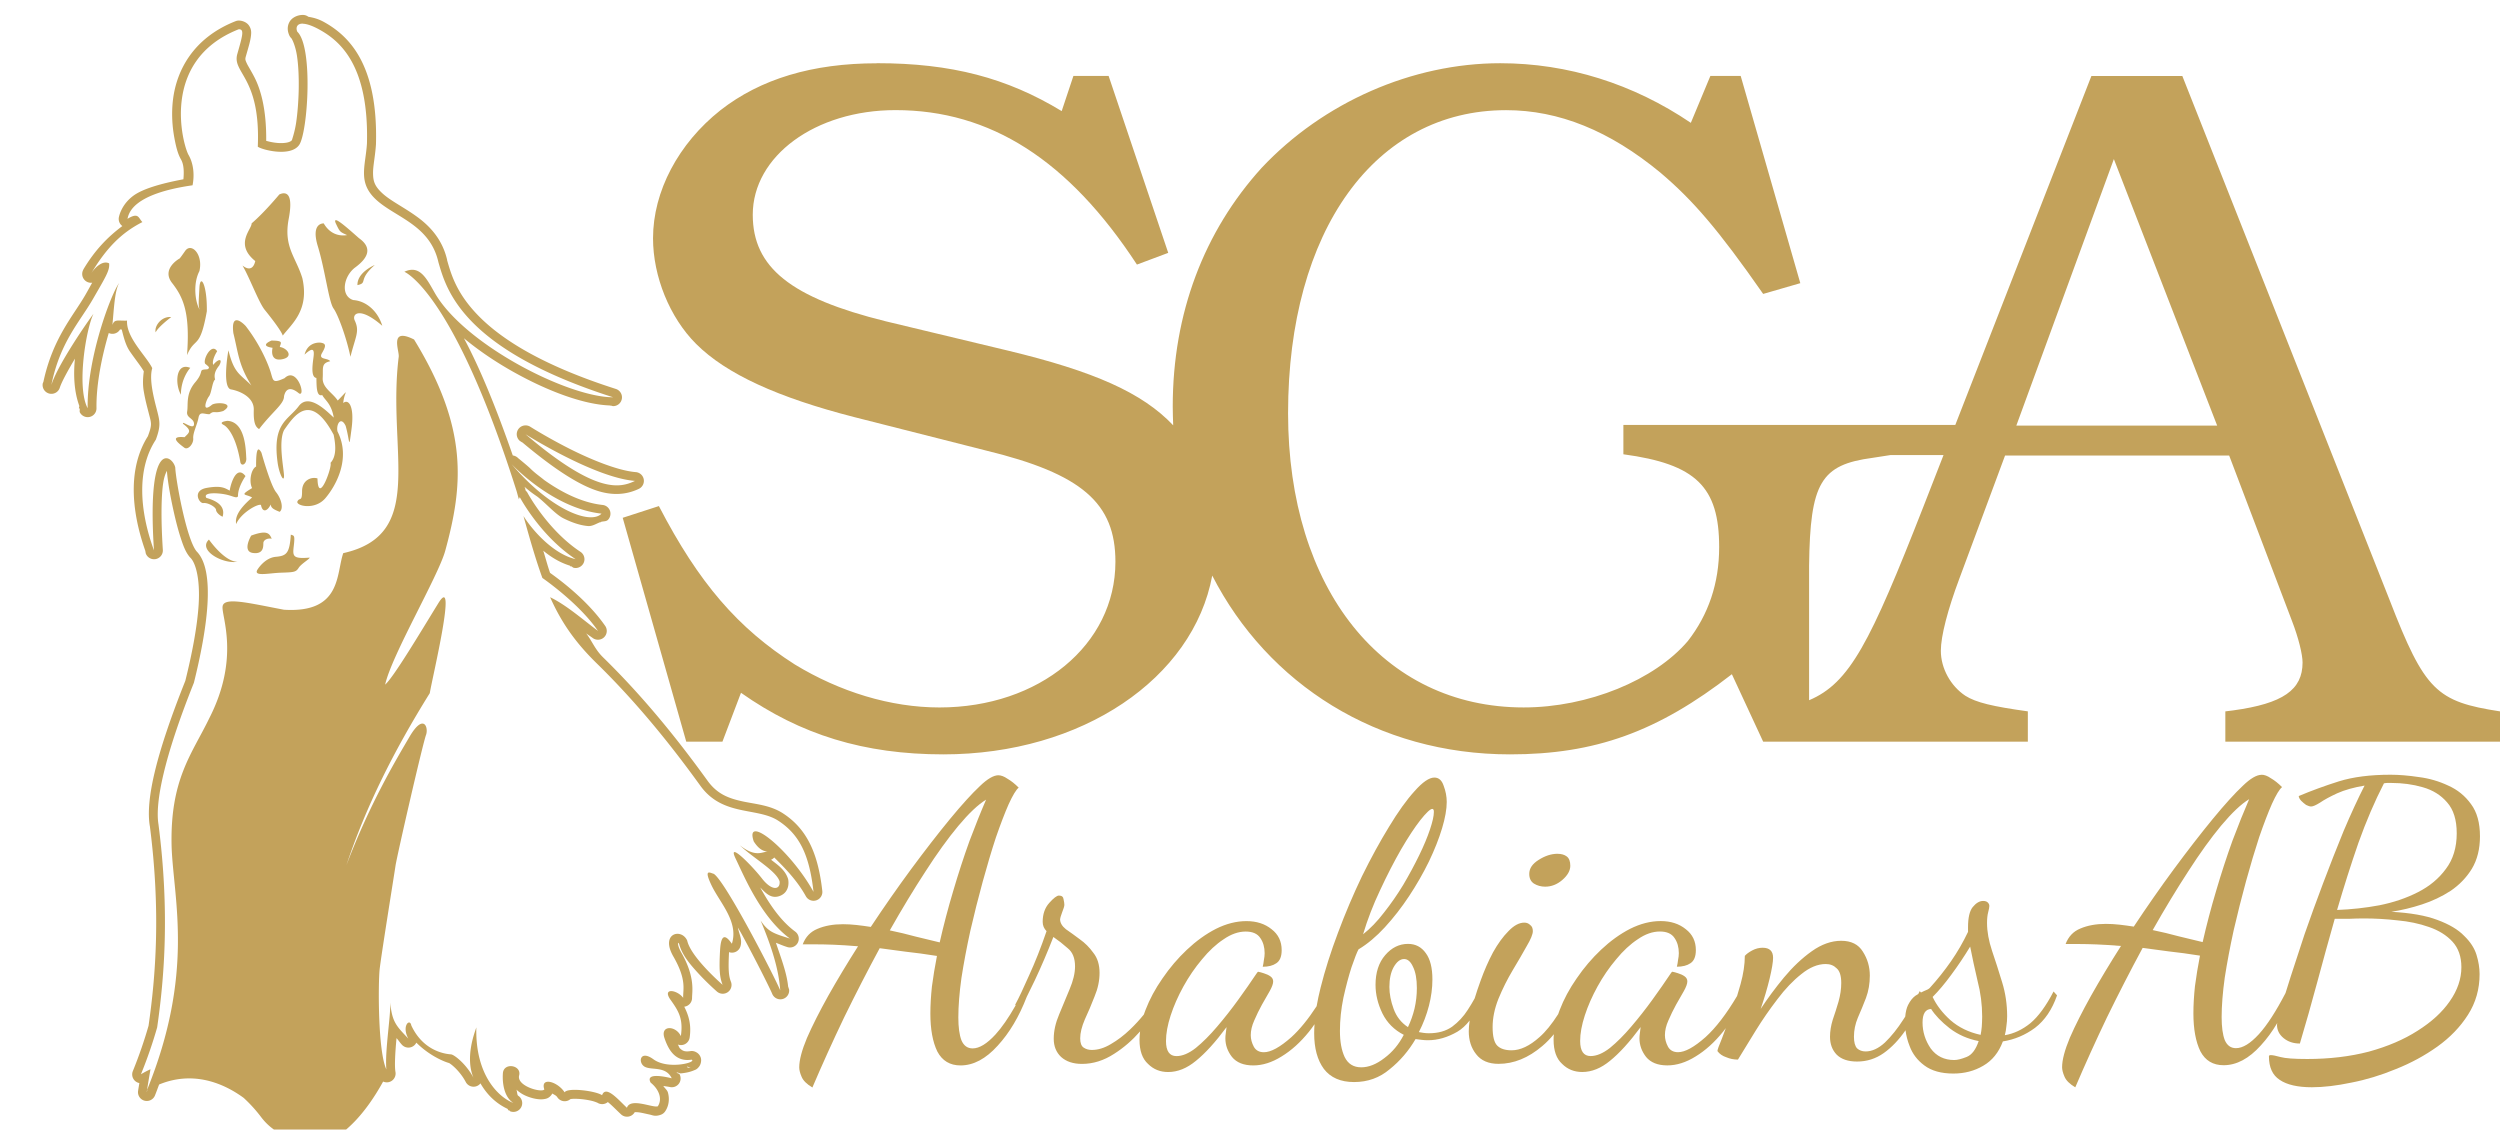
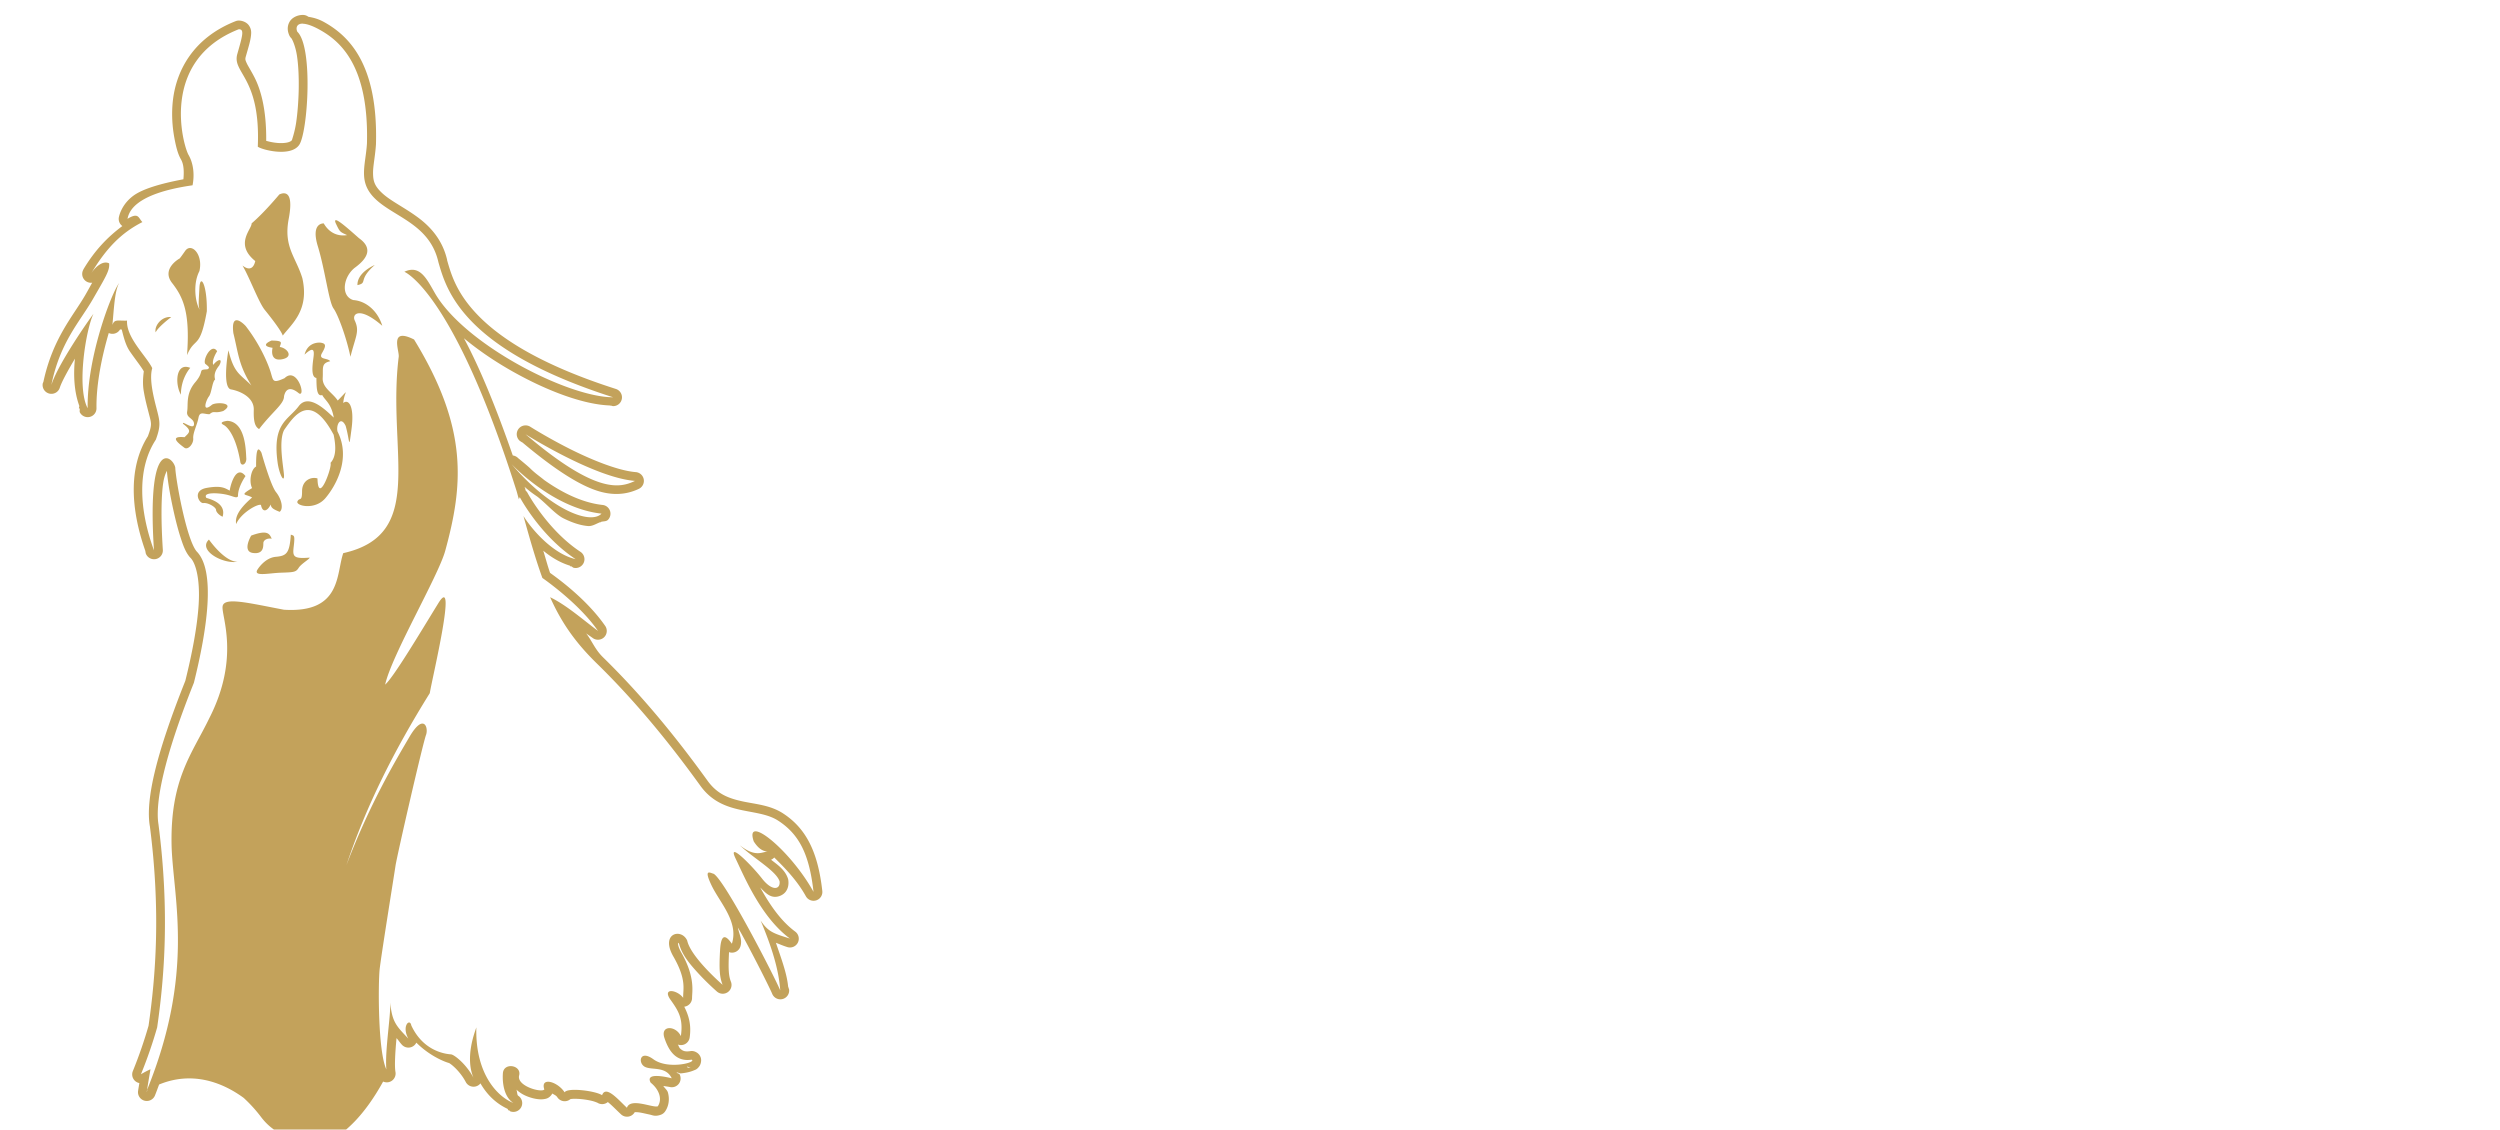
<svg xmlns="http://www.w3.org/2000/svg" xmlns:ns1="http://www.inkscape.org/namespaces/inkscape" xmlns:ns2="http://sodipodi.sourceforge.net/DTD/sodipodi-0.dtd" width="106.415mm" height="48.081mm" viewBox="0 0 106.415 48.081" version="1.1" id="svg2597" ns1:version="1.0.2 (394de47547, 2021-03-26)" ns2:docname="logo_guld_outline.svg">
  <defs id="defs2591" />
  <ns2:namedview id="base" pagecolor="#ffffff" bordercolor="#666666" borderopacity="1.0" ns1:pageopacity="0.0" ns1:pageshadow="2" ns1:zoom="0.98994949" ns1:cx="329.71438" ns1:cy="152.50622" ns1:document-units="mm" ns1:current-layer="layer1" ns1:document-rotation="0" showgrid="false" fit-margin-top="0" fit-margin-left="0" fit-margin-right="0" fit-margin-bottom="0" ns1:window-width="1848" ns1:window-height="1016" ns1:window-x="72" ns1:window-y="27" ns1:window-maximized="1" />
  <g ns1:label="Lager 1" ns1:groupmode="layer" id="layer1" transform="translate(-50.997,-115.811)">
    <g id="g2344" transform="translate(-1100.315,-286.453)" ns1:export-filename="/home/ivefjord/Bilder/sga/Företagsprofil 2021-04-26/logotyp bibliotek/png/logo_guld_outline_300.png" ns1:export-xdpi="71.606369" ns1:export-ydpi="71.606369" style="stroke:none">
      <g id="g2305" transform="translate(0,65.355)" style="stroke:none">
-         <path id="path2301" style="font-style:normal;font-variant:normal;font-weight:normal;font-stretch:normal;font-size:31.63px;line-height:1.25;font-family:'Dancing Script';-inkscape-font-specification:'Dancing Script';fill:#c3a25b;fill-opacity:1;stroke:none;stroke-width:0.412" d="m 1193.814,369.908 c -0.209,0 -0.472,0.154 -0.791,0.461 -0.34,0.318 -0.769,0.791 -1.285,1.416 -0.505,0.615 -1.054,1.323 -1.647,2.125 -0.582,0.791 -1.153,1.608 -1.713,2.454 -0.209,-0.033 -0.412,-0.06 -0.609,-0.082 -0.198,-0.022 -0.39,-0.033 -0.576,-0.033 -0.417,0 -0.78,0.066 -1.087,0.198 -0.296,0.121 -0.505,0.34 -0.626,0.659 h 0.576 c 0.209,0 0.456,0.005 0.741,0.016 0.285,0.011 0.631,0.033 1.038,0.066 -0.461,0.725 -0.884,1.427 -1.268,2.108 -0.373,0.67 -0.675,1.268 -0.906,1.795 -0.22,0.527 -0.329,0.944 -0.329,1.252 0,0.11 0.033,0.242 0.099,0.395 0.066,0.165 0.22,0.318 0.461,0.461 0.417,-0.977 0.867,-1.971 1.35,-2.981 0.494,-1.01 0.999,-1.993 1.515,-2.948 0.34,0.044 0.708,0.093 1.103,0.148 0.406,0.044 0.851,0.104 1.334,0.181 -0.088,0.45 -0.159,0.884 -0.214,1.301 -0.044,0.417 -0.066,0.801 -0.066,1.153 0,0.67 0.099,1.208 0.296,1.614 0.209,0.395 0.538,0.593 0.988,0.593 0.549,0 1.076,-0.28 1.581,-0.84 0.5,-0.543 0.912,-1.237 1.237,-2.08 0.105,-0.207 0.218,-0.437 0.344,-0.704 0.274,-0.582 0.538,-1.197 0.79,-1.844 0.209,0.143 0.412,0.302 0.609,0.478 0.209,0.165 0.313,0.423 0.313,0.774 0,0.285 -0.077,0.609 -0.231,0.972 -0.143,0.351 -0.291,0.708 -0.445,1.071 -0.154,0.362 -0.231,0.708 -0.231,1.038 0,0.318 0.104,0.576 0.313,0.774 0.22,0.198 0.516,0.296 0.89,0.296 0.472,0 0.928,-0.143 1.367,-0.428 0.404,-0.256 0.772,-0.575 1.106,-0.955 -0.016,0.123 -0.025,0.244 -0.025,0.362 0,0.461 0.121,0.802 0.362,1.021 0.231,0.231 0.516,0.346 0.856,0.346 0.406,0 0.801,-0.159 1.186,-0.478 0.395,-0.318 0.829,-0.796 1.301,-1.433 -0.012,0.088 -0.022,0.176 -0.033,0.263 -0.012,0.077 -0.017,0.148 -0.017,0.214 0,0.285 0.093,0.549 0.28,0.791 0.198,0.242 0.5,0.362 0.906,0.362 0.395,0 0.796,-0.126 1.202,-0.379 0.417,-0.253 0.807,-0.604 1.169,-1.054 0.083,-0.103 0.162,-0.21 0.238,-0.321 -0.01,0.134 -0.015,0.263 -0.015,0.387 0,0.637 0.137,1.142 0.412,1.515 0.285,0.373 0.714,0.56 1.285,0.56 0.582,0 1.087,-0.181 1.515,-0.544 0.439,-0.351 0.807,-0.779 1.103,-1.285 0.088,0.011 0.176,0.022 0.263,0.033 0.088,0.011 0.176,0.016 0.264,0.016 0.417,0 0.835,-0.121 1.252,-0.362 0.187,-0.11 0.361,-0.271 0.524,-0.477 -0.025,0.172 -0.038,0.326 -0.038,0.46 0,0.384 0.104,0.708 0.313,0.972 0.209,0.274 0.527,0.412 0.955,0.412 0.648,0 1.268,-0.252 1.861,-0.757 0.177,-0.148 0.34,-0.318 0.493,-0.503 -0.01,0.081 -0.011,0.161 -0.011,0.24 0,0.461 0.121,0.802 0.362,1.021 0.231,0.231 0.516,0.346 0.856,0.346 0.406,0 0.801,-0.159 1.186,-0.478 0.395,-0.318 0.829,-0.796 1.301,-1.433 -0.011,0.088 -0.022,0.176 -0.033,0.263 -0.011,0.077 -0.017,0.148 -0.017,0.214 0,0.285 0.093,0.549 0.28,0.791 0.198,0.242 0.499,0.362 0.906,0.362 0.395,0 0.796,-0.126 1.202,-0.379 0.417,-0.253 0.807,-0.604 1.169,-1.054 0.041,-0.05 0.079,-0.101 0.118,-0.153 -0.057,0.152 -0.126,0.339 -0.175,0.466 -0.121,0.285 -0.181,0.456 -0.181,0.511 0.088,0.121 0.214,0.209 0.379,0.263 0.154,0.066 0.319,0.099 0.494,0.099 0.22,-0.362 0.472,-0.774 0.757,-1.235 0.285,-0.461 0.593,-0.906 0.922,-1.334 0.329,-0.439 0.67,-0.796 1.021,-1.071 0.351,-0.285 0.697,-0.428 1.038,-0.428 0.187,0 0.341,0.06 0.461,0.181 0.132,0.11 0.198,0.318 0.198,0.626 0,0.253 -0.038,0.516 -0.115,0.791 -0.077,0.264 -0.159,0.522 -0.247,0.774 -0.077,0.253 -0.116,0.494 -0.116,0.725 0,0.307 0.093,0.56 0.28,0.757 0.198,0.198 0.489,0.297 0.873,0.297 0.417,0 0.796,-0.121 1.136,-0.362 0.335,-0.238 0.643,-0.561 0.925,-0.969 0.029,0.224 0.085,0.448 0.175,0.673 0.121,0.329 0.329,0.604 0.626,0.823 0.307,0.231 0.719,0.346 1.235,0.346 0.472,0 0.895,-0.11 1.268,-0.33 0.384,-0.22 0.664,-0.565 0.84,-1.038 0.494,-0.077 0.95,-0.269 1.367,-0.576 0.417,-0.318 0.73,-0.78 0.939,-1.384 l -0.148,-0.165 c -0.318,0.615 -0.648,1.065 -0.988,1.351 -0.34,0.274 -0.703,0.445 -1.087,0.51 0.033,-0.121 0.055,-0.247 0.066,-0.379 0.022,-0.143 0.033,-0.285 0.033,-0.428 0,-0.505 -0.071,-0.988 -0.214,-1.449 -0.143,-0.472 -0.286,-0.917 -0.428,-1.334 -0.143,-0.428 -0.214,-0.824 -0.214,-1.186 0,-0.187 0.017,-0.34 0.049,-0.461 0.033,-0.121 0.049,-0.209 0.049,-0.264 0,-0.055 -0.022,-0.104 -0.066,-0.148 -0.044,-0.044 -0.11,-0.066 -0.198,-0.066 -0.154,0 -0.302,0.088 -0.445,0.263 -0.132,0.165 -0.198,0.45 -0.198,0.856 v 0.198 c -0.209,0.439 -0.45,0.856 -0.725,1.252 -0.275,0.395 -0.576,0.774 -0.906,1.137 -0.044,0.044 -0.127,0.088 -0.247,0.132 -0.04,0.016 -0.084,0.038 -0.126,0.06 l -0.051,-0.06 c -0.02,0.041 -0.042,0.082 -0.063,0.123 -0.04,0.024 -0.079,0.046 -0.122,0.074 -0.121,0.088 -0.225,0.22 -0.313,0.395 -0.062,0.125 -0.102,0.291 -0.12,0.493 -0.025,0.039 -0.048,0.077 -0.075,0.116 -0.253,0.395 -0.516,0.725 -0.79,0.988 -0.275,0.253 -0.549,0.379 -0.824,0.379 -0.143,0 -0.263,-0.044 -0.362,-0.132 -0.088,-0.099 -0.132,-0.263 -0.132,-0.494 0,-0.274 0.055,-0.543 0.165,-0.807 0.121,-0.274 0.236,-0.555 0.346,-0.84 0.11,-0.296 0.165,-0.615 0.165,-0.955 0,-0.373 -0.099,-0.714 -0.297,-1.021 -0.187,-0.307 -0.494,-0.461 -0.922,-0.461 -0.417,0 -0.835,0.148 -1.252,0.445 -0.417,0.296 -0.812,0.67 -1.186,1.12 -0.362,0.439 -0.692,0.884 -0.988,1.334 0.154,-0.45 0.28,-0.878 0.379,-1.285 0.099,-0.417 0.148,-0.714 0.148,-0.89 0,-0.285 -0.148,-0.428 -0.445,-0.428 -0.154,0 -0.302,0.038 -0.445,0.115 -0.143,0.077 -0.247,0.154 -0.313,0.231 0,0.362 -0.06,0.763 -0.181,1.202 -0.047,0.171 -0.097,0.34 -0.149,0.507 -0.452,0.762 -0.899,1.347 -1.342,1.749 -0.483,0.428 -0.873,0.642 -1.169,0.642 -0.198,0 -0.34,-0.077 -0.428,-0.231 -0.088,-0.165 -0.132,-0.329 -0.132,-0.494 0,-0.198 0.049,-0.406 0.148,-0.626 0.099,-0.231 0.209,-0.456 0.329,-0.675 0.121,-0.22 0.231,-0.412 0.329,-0.576 0.099,-0.176 0.148,-0.313 0.148,-0.412 0,-0.088 -0.038,-0.159 -0.115,-0.214 -0.077,-0.055 -0.17,-0.099 -0.28,-0.132 -0.099,-0.033 -0.181,-0.055 -0.247,-0.066 -0.012,0 -0.039,0.033 -0.082,0.099 -0.22,0.329 -0.472,0.692 -0.758,1.087 -0.285,0.395 -0.587,0.779 -0.906,1.153 -0.307,0.362 -0.61,0.664 -0.906,0.906 -0.296,0.231 -0.571,0.346 -0.823,0.346 -0.296,0 -0.445,-0.214 -0.445,-0.642 0,-0.318 0.066,-0.681 0.198,-1.087 0.132,-0.406 0.313,-0.818 0.543,-1.235 0.231,-0.417 0.494,-0.802 0.791,-1.153 0.296,-0.362 0.604,-0.648 0.922,-0.856 0.318,-0.22 0.631,-0.329 0.939,-0.329 0.296,0 0.505,0.093 0.626,0.28 0.121,0.176 0.181,0.39 0.181,0.642 0,0.088 -0.011,0.187 -0.034,0.297 -0.011,0.099 -0.027,0.192 -0.049,0.28 0.241,0 0.434,-0.049 0.577,-0.148 0.154,-0.099 0.231,-0.285 0.231,-0.56 0,-0.373 -0.143,-0.67 -0.428,-0.889 -0.285,-0.231 -0.642,-0.346 -1.07,-0.346 -0.428,0 -0.862,0.11 -1.301,0.33 -0.428,0.22 -0.84,0.516 -1.235,0.889 -0.384,0.362 -0.73,0.768 -1.038,1.219 -0.307,0.439 -0.549,0.889 -0.725,1.35 -0.023,0.058 -0.044,0.116 -0.063,0.174 -0.274,0.427 -0.539,0.755 -0.797,0.979 -0.417,0.373 -0.812,0.56 -1.186,0.56 -0.275,0 -0.478,-0.066 -0.61,-0.198 -0.132,-0.132 -0.198,-0.395 -0.198,-0.791 0,-0.384 0.082,-0.785 0.247,-1.202 0.176,-0.428 0.379,-0.834 0.609,-1.219 0.231,-0.384 0.428,-0.725 0.593,-1.021 0.176,-0.296 0.263,-0.511 0.263,-0.642 0,-0.121 -0.038,-0.209 -0.115,-0.263 -0.066,-0.066 -0.148,-0.099 -0.247,-0.099 -0.22,0 -0.445,0.121 -0.675,0.362 -0.231,0.231 -0.45,0.532 -0.659,0.906 -0.198,0.373 -0.373,0.774 -0.527,1.202 -0.095,0.258 -0.178,0.51 -0.253,0.755 -0.088,0.16 -0.187,0.325 -0.299,0.496 -0.176,0.275 -0.395,0.511 -0.659,0.708 -0.264,0.187 -0.593,0.28 -0.988,0.28 -0.077,0 -0.154,-0.005 -0.231,-0.016 -0.066,-0.011 -0.132,-0.022 -0.198,-0.033 0.187,-0.362 0.329,-0.736 0.428,-1.12 0.099,-0.384 0.148,-0.758 0.148,-1.12 0,-0.494 -0.093,-0.867 -0.28,-1.12 -0.187,-0.264 -0.439,-0.395 -0.757,-0.395 -0.373,0 -0.698,0.159 -0.972,0.478 -0.275,0.318 -0.412,0.741 -0.412,1.268 0,0.406 0.099,0.812 0.296,1.219 0.198,0.395 0.499,0.697 0.906,0.906 -0.209,0.406 -0.483,0.736 -0.823,0.988 -0.34,0.264 -0.669,0.395 -0.988,0.395 -0.329,0 -0.565,-0.148 -0.708,-0.444 -0.132,-0.285 -0.198,-0.653 -0.198,-1.103 0,-0.461 0.049,-0.933 0.148,-1.416 0.11,-0.494 0.225,-0.928 0.346,-1.301 0.132,-0.384 0.231,-0.637 0.297,-0.757 0.384,-0.231 0.757,-0.544 1.12,-0.939 0.373,-0.406 0.719,-0.851 1.037,-1.334 0.319,-0.483 0.599,-0.972 0.84,-1.466 0.242,-0.505 0.428,-0.977 0.56,-1.416 0.132,-0.439 0.198,-0.812 0.198,-1.12 0,-0.231 -0.044,-0.461 -0.132,-0.692 -0.077,-0.231 -0.209,-0.346 -0.395,-0.346 -0.22,0 -0.5,0.192 -0.84,0.576 -0.34,0.373 -0.703,0.879 -1.087,1.515 -0.384,0.626 -0.769,1.328 -1.153,2.108 -0.373,0.78 -0.714,1.581 -1.021,2.405 -0.307,0.812 -0.554,1.592 -0.741,2.338 -0.07,0.277 -0.125,0.54 -0.169,0.79 -0.361,0.555 -0.72,0.995 -1.075,1.318 -0.483,0.428 -0.873,0.642 -1.169,0.642 -0.198,0 -0.341,-0.077 -0.428,-0.231 -0.088,-0.165 -0.132,-0.329 -0.132,-0.494 0,-0.198 0.049,-0.406 0.148,-0.626 0.099,-0.231 0.208,-0.456 0.329,-0.675 0.121,-0.22 0.231,-0.412 0.329,-0.576 0.099,-0.176 0.148,-0.313 0.148,-0.412 0,-0.088 -0.039,-0.159 -0.115,-0.214 -0.077,-0.055 -0.17,-0.099 -0.28,-0.132 -0.099,-0.033 -0.181,-0.055 -0.247,-0.066 -0.011,0 -0.039,0.033 -0.082,0.099 -0.22,0.329 -0.472,0.692 -0.758,1.087 -0.285,0.395 -0.587,0.779 -0.906,1.153 -0.307,0.362 -0.61,0.664 -0.906,0.906 -0.296,0.231 -0.571,0.346 -0.823,0.346 -0.296,0 -0.445,-0.214 -0.445,-0.642 0,-0.318 0.066,-0.681 0.198,-1.087 0.132,-0.406 0.313,-0.818 0.543,-1.235 0.231,-0.417 0.494,-0.802 0.79,-1.153 0.296,-0.362 0.604,-0.648 0.922,-0.856 0.318,-0.22 0.631,-0.329 0.939,-0.329 0.296,0 0.505,0.093 0.626,0.28 0.121,0.176 0.181,0.39 0.181,0.642 0,0.088 -0.011,0.187 -0.033,0.297 -0.011,0.099 -0.027,0.192 -0.049,0.28 0.242,0 0.434,-0.049 0.576,-0.148 0.154,-0.099 0.231,-0.285 0.231,-0.56 0,-0.373 -0.143,-0.67 -0.428,-0.889 -0.285,-0.231 -0.642,-0.346 -1.071,-0.346 -0.428,0 -0.862,0.11 -1.301,0.33 -0.428,0.22 -0.84,0.516 -1.235,0.889 -0.384,0.362 -0.73,0.768 -1.038,1.219 -0.307,0.439 -0.549,0.889 -0.725,1.35 -0.025,0.064 -0.048,0.127 -0.069,0.189 -0.177,0.218 -0.371,0.43 -0.584,0.634 -0.264,0.253 -0.538,0.461 -0.824,0.626 -0.275,0.165 -0.543,0.247 -0.807,0.247 -0.132,0 -0.247,-0.033 -0.346,-0.099 -0.099,-0.066 -0.148,-0.198 -0.148,-0.395 0,-0.231 0.066,-0.5 0.198,-0.807 0.143,-0.307 0.28,-0.631 0.412,-0.972 0.143,-0.34 0.214,-0.675 0.214,-1.005 0,-0.351 -0.088,-0.637 -0.264,-0.856 -0.165,-0.231 -0.357,-0.423 -0.576,-0.577 -0.22,-0.165 -0.417,-0.307 -0.593,-0.428 -0.165,-0.132 -0.247,-0.275 -0.247,-0.428 0,-0.033 0.027,-0.126 0.083,-0.28 0.066,-0.165 0.099,-0.274 0.099,-0.329 0,-0.055 -0.011,-0.132 -0.033,-0.231 -0.011,-0.11 -0.077,-0.165 -0.198,-0.165 -0.088,0 -0.225,0.104 -0.412,0.313 -0.187,0.209 -0.28,0.478 -0.28,0.807 0,0.154 0.055,0.285 0.165,0.395 -0.241,0.703 -0.489,1.329 -0.741,1.878 -0.242,0.549 -0.439,0.966 -0.593,1.251 l 0.017,0.032 c -0.304,0.532 -0.589,0.945 -0.857,1.237 -0.362,0.395 -0.686,0.593 -0.972,0.593 -0.22,0 -0.379,-0.115 -0.477,-0.346 -0.088,-0.231 -0.132,-0.554 -0.132,-0.972 0,-0.483 0.044,-1.043 0.132,-1.68 0.099,-0.637 0.225,-1.306 0.379,-2.009 0.165,-0.714 0.34,-1.411 0.527,-2.092 0.187,-0.681 0.373,-1.306 0.56,-1.877 0.198,-0.571 0.379,-1.043 0.543,-1.416 0.176,-0.384 0.319,-0.62 0.428,-0.708 -0.165,-0.165 -0.324,-0.291 -0.478,-0.379 -0.143,-0.099 -0.274,-0.148 -0.395,-0.148 z m -0.527,1.038 c -0.22,0.505 -0.456,1.092 -0.708,1.762 -0.242,0.67 -0.472,1.378 -0.692,2.125 -0.22,0.736 -0.412,1.466 -0.576,2.19 -0.307,-0.077 -0.648,-0.159 -1.021,-0.247 -0.362,-0.099 -0.73,-0.187 -1.103,-0.264 0.516,-0.911 1.021,-1.746 1.515,-2.503 0.494,-0.769 0.961,-1.416 1.4,-1.943 0.45,-0.538 0.845,-0.911 1.186,-1.12 z m 18.993,0.395 c 0.022,0 0.038,0.011 0.049,0.033 0.012,0.011 0.017,0.044 0.017,0.099 0,0.165 -0.055,0.412 -0.165,0.741 -0.11,0.329 -0.263,0.697 -0.461,1.103 -0.198,0.406 -0.423,0.824 -0.675,1.252 -0.253,0.417 -0.527,0.812 -0.823,1.186 -0.285,0.373 -0.582,0.681 -0.889,0.922 v -2.8e-4 c 0.187,-0.626 0.428,-1.251 0.725,-1.877 0.296,-0.637 0.593,-1.213 0.889,-1.729 0.307,-0.527 0.582,-0.944 0.823,-1.252 0.253,-0.318 0.423,-0.478 0.511,-0.478 z m 5.328,1.91 c -0.264,0 -0.533,0.088 -0.807,0.263 -0.263,0.165 -0.395,0.362 -0.395,0.593 0,0.187 0.066,0.324 0.198,0.412 0.143,0.088 0.302,0.132 0.478,0.132 0.264,0 0.505,-0.093 0.725,-0.28 0.231,-0.198 0.346,-0.401 0.346,-0.609 0,-0.187 -0.049,-0.318 -0.148,-0.395 -0.099,-0.077 -0.231,-0.115 -0.395,-0.115 z m 17.566,3.953 c 0.088,0.45 0.192,0.933 0.313,1.449 0.132,0.505 0.198,1.016 0.198,1.532 0,0.165 -0.01,0.307 -0.017,0.428 -0.011,0.121 -0.027,0.236 -0.049,0.346 -0.505,-0.11 -0.933,-0.318 -1.285,-0.626 -0.34,-0.307 -0.593,-0.637 -0.758,-0.988 0.253,-0.253 0.516,-0.565 0.79,-0.939 0.285,-0.384 0.554,-0.785 0.807,-1.202 z m -24.096,0.527 c 0.154,0 0.28,0.11 0.379,0.329 0.11,0.22 0.165,0.522 0.165,0.906 0,0.296 -0.033,0.587 -0.099,0.873 -0.066,0.274 -0.159,0.538 -0.28,0.791 -0.285,-0.187 -0.489,-0.445 -0.609,-0.774 -0.121,-0.329 -0.181,-0.642 -0.181,-0.939 0,-0.34 0.06,-0.62 0.181,-0.84 0.132,-0.231 0.28,-0.346 0.445,-0.346 z m 22.433,2.125 c 0.176,0.274 0.439,0.549 0.79,0.823 0.362,0.275 0.774,0.456 1.235,0.544 -0.121,0.362 -0.291,0.588 -0.511,0.675 -0.22,0.088 -0.395,0.132 -0.527,0.132 -0.428,0 -0.763,-0.165 -1.005,-0.494 -0.231,-0.34 -0.346,-0.708 -0.346,-1.103 0,-0.373 0.121,-0.565 0.362,-0.576 z" />
-         <path id="path2303" style="font-style:normal;font-variant:normal;font-weight:normal;font-stretch:normal;font-size:18.977px;line-height:1.25;font-family:'Dancing Script';-inkscape-font-specification:'Dancing Script';fill:#c3a25b;fill-opacity:1;stroke:none;stroke-width:0.08;stroke-miterlimit:4;stroke-dasharray:none;stroke-opacity:0.196" d="m 1247.577,369.89 c -0.209,0 -0.473,0.154 -0.791,0.461 -0.341,0.319 -0.769,0.791 -1.286,1.418 -0.505,0.615 -1.055,1.324 -1.648,2.126 -0.583,0.791 -1.154,1.61 -1.714,2.456 -0.209,-0.033 -0.412,-0.06 -0.61,-0.083 -0.198,-0.022 -0.39,-0.033 -0.577,-0.033 -0.418,0 -0.78,0.066 -1.088,0.198 -0.297,0.121 -0.506,0.341 -0.627,0.659 h 0.577 c 0.209,2e-5 0.456,0.006 0.742,0.017 0.286,0.011 0.632,0.033 1.039,0.066 -0.462,0.725 -0.885,1.428 -1.27,2.11 -0.374,0.67 -0.676,1.269 -0.907,1.797 -0.22,0.527 -0.33,0.945 -0.33,1.253 0,0.11 0.033,0.242 0.099,0.395 0.066,0.165 0.22,0.319 0.462,0.462 0.418,-0.978 0.868,-1.973 1.352,-2.984 0.494,-1.011 1,-1.994 1.516,-2.951 0.341,0.044 0.709,0.093 1.105,0.148 0.407,0.044 0.851,0.104 1.335,0.181 -0.088,0.451 -0.159,0.885 -0.214,1.302 -0.044,0.418 -0.066,0.802 -0.066,1.154 0,0.67 0.099,1.209 0.297,1.616 0.209,0.396 0.538,0.593 0.989,0.593 0.549,0 1.077,-0.28 1.582,-0.841 0.257,-0.279 0.49,-0.597 0.701,-0.954 0,0.026 -0.01,0.055 -0.01,0.08 0,0.22 0.093,0.407 0.28,0.561 0.187,0.154 0.418,0.231 0.693,0.231 0.253,-0.846 0.5,-1.72 0.742,-2.621 0.242,-0.901 0.489,-1.796 0.742,-2.687 h 0.594 c 0.22,-0.011 0.434,-0.017 0.643,-0.017 0.472,0 0.951,0.027 1.434,0.082 0.483,0.044 0.928,0.138 1.335,0.281 0.418,0.143 0.753,0.351 1.006,0.626 0.253,0.275 0.379,0.638 0.379,1.088 0,0.495 -0.165,0.978 -0.495,1.45 -0.319,0.462 -0.775,0.879 -1.368,1.253 -0.583,0.374 -1.275,0.67 -2.077,0.89 -0.802,0.209 -1.676,0.313 -2.621,0.313 -0.56,0 -0.939,-0.028 -1.137,-0.083 -0.198,-0.055 -0.336,-0.082 -0.412,-0.082 -0.055,0 -0.082,0.017 -0.082,0.049 0,0.473 0.154,0.808 0.461,1.006 0.308,0.209 0.764,0.313 1.368,0.313 0.494,0 1.055,-0.066 1.681,-0.198 0.626,-0.121 1.258,-0.313 1.896,-0.577 0.637,-0.253 1.225,-0.572 1.764,-0.956 0.538,-0.385 0.973,-0.835 1.302,-1.352 0.33,-0.516 0.495,-1.094 0.495,-1.731 0,-0.264 -0.044,-0.538 -0.132,-0.824 -0.088,-0.286 -0.264,-0.555 -0.527,-0.808 -0.253,-0.264 -0.632,-0.489 -1.137,-0.676 -0.494,-0.187 -1.148,-0.302 -1.962,-0.346 0.428,-0.066 0.863,-0.17 1.302,-0.313 0.44,-0.143 0.846,-0.335 1.22,-0.577 0.374,-0.253 0.675,-0.566 0.906,-0.94 0.231,-0.385 0.346,-0.846 0.346,-1.384 0,-0.571 -0.126,-1.028 -0.379,-1.368 -0.253,-0.352 -0.577,-0.616 -0.973,-0.791 -0.396,-0.187 -0.813,-0.308 -1.253,-0.363 -0.44,-0.066 -0.84,-0.099 -1.203,-0.099 -0.857,0 -1.588,0.093 -2.192,0.28 -0.594,0.187 -1.165,0.396 -1.714,0.627 0,0.055 0.033,0.121 0.099,0.198 0.066,0.066 0.137,0.126 0.214,0.181 0.088,0.044 0.16,0.066 0.215,0.066 0.077,0 0.203,-0.055 0.379,-0.165 0.176,-0.121 0.418,-0.253 0.725,-0.395 0.319,-0.143 0.709,-0.253 1.17,-0.33 -0.286,0.56 -0.582,1.204 -0.89,1.929 -0.297,0.725 -0.588,1.467 -0.874,2.225 -0.286,0.758 -0.55,1.483 -0.791,2.176 -0.231,0.692 -0.429,1.297 -0.594,1.814 -0.102,0.321 -0.151,0.48 -0.215,0.686 -0.409,0.786 -0.789,1.374 -1.137,1.754 -0.363,0.396 -0.687,0.593 -0.973,0.593 -0.22,0 -0.379,-0.115 -0.478,-0.346 -0.088,-0.231 -0.132,-0.555 -0.132,-0.973 0,-0.484 0.044,-1.044 0.132,-1.682 0.099,-0.637 0.226,-1.308 0.379,-2.011 0.165,-0.714 0.341,-1.412 0.527,-2.093 0.187,-0.681 0.374,-1.308 0.561,-1.88 0.198,-0.571 0.379,-1.044 0.544,-1.418 0.176,-0.385 0.319,-0.621 0.429,-0.709 -0.165,-0.165 -0.324,-0.291 -0.478,-0.379 -0.143,-0.099 -0.275,-0.148 -0.396,-0.148 z m 5.358,0.346 h 0.165 c 0.473,0 0.918,0.06 1.335,0.181 0.429,0.121 0.774,0.335 1.038,0.643 0.275,0.308 0.412,0.747 0.412,1.319 0,0.604 -0.154,1.11 -0.461,1.516 -0.297,0.407 -0.692,0.737 -1.187,0.989 -0.494,0.253 -1.044,0.439 -1.648,0.56 -0.594,0.11 -1.192,0.176 -1.797,0.198 0.286,-0.978 0.588,-1.929 0.907,-2.852 0.33,-0.923 0.692,-1.769 1.088,-2.538 0.055,-0.011 0.105,-0.017 0.149,-0.017 z m -5.886,0.692 c -0.22,0.506 -0.456,1.094 -0.709,1.764 -0.242,0.67 -0.473,1.379 -0.693,2.126 -0.22,0.736 -0.412,1.467 -0.577,2.192 -0.308,-0.077 -0.648,-0.159 -1.022,-0.247 -0.363,-0.099 -0.731,-0.187 -1.104,-0.264 0.516,-0.912 1.022,-1.747 1.516,-2.505 0.494,-0.769 0.962,-1.418 1.401,-1.946 0.451,-0.538 0.846,-0.912 1.187,-1.121 z" />
-       </g>
+         </g>
      <path id="path2312" style="color:#000000;font-style:normal;font-variant:normal;font-weight:normal;font-stretch:normal;font-size:medium;line-height:normal;font-family:sans-serif;font-variant-ligatures:normal;font-variant-position:normal;font-variant-caps:normal;font-variant-numeric:normal;font-variant-alternates:normal;font-variant-east-asian:normal;font-feature-settings:normal;font-variation-settings:normal;text-indent:0;text-align:start;text-decoration:none;text-decoration-line:none;text-decoration-style:solid;text-decoration-color:#000000;letter-spacing:normal;word-spacing:normal;text-transform:none;writing-mode:lr-tb;direction:ltr;text-orientation:mixed;dominant-baseline:auto;baseline-shift:baseline;text-anchor:start;white-space:normal;shape-padding:0;shape-margin:0;inline-size:0;clip-rule:nonzero;display:inline;overflow:visible;visibility:visible;isolation:auto;mix-blend-mode:normal;color-interpolation:sRGB;color-interpolation-filters:linearRGB;solid-color:#000000;solid-opacity:1;vector-effect:none;fill:#c3a25b;fill-opacity:1;fill-rule:nonzero;stroke:none;stroke-width:0.336;stroke-linecap:round;stroke-linejoin:round;stroke-miterlimit:4;stroke-dasharray:none;stroke-dashoffset:0;stroke-opacity:1;color-rendering:auto;image-rendering:auto;shape-rendering:auto;text-rendering:auto;enable-background:accumulate;stop-color:#000000" d="m 4393.217,1520.367 v 0.01 c -0.828,-0.01 -1.776,0.409 -2.172,1.174 -0.397,0.767 -0.265,1.523 0,2.109 a 1.414,1.414 0 0 0 0.312,0.445 c 0.147,0.141 0.674,1.256 0.912,2.797 0.238,1.541 0.321,3.485 0.287,5.418 -0.038,1.933 -0.192,3.866 -0.42,5.394 -0.227,1.529 -0.699,2.802 -0.656,2.74 a 1.414,1.414 0 0 0 0,0.01 c -0.094,0.14 -0.282,0.285 -0.705,0.391 -0.421,0.105 -1.02,0.134 -1.623,0.084 -0.604,-0.05 -1.219,-0.173 -1.68,-0.303 -0.11,-0.03 -0.04,0 -0.139,-0.045 0.053,-5.051 -0.882,-8.24 -1.879,-10.184 -0.537,-1.048 -1.024,-1.79 -1.252,-2.287 -0.227,-0.497 -0.269,-0.631 -0.141,-1.076 0.441,-1.545 0.746,-2.501 0.834,-3.389 0.045,-0.444 0.082,-0.973 -0.326,-1.572 -0.408,-0.599 -1.174,-0.803 -1.629,-0.803 a 1.414,1.414 0 0 0 -0.518,0.096 c -6.865,2.701 -9.491,7.985 -10.057,12.576 -0.283,2.295 -0.101,4.431 0.205,6.111 0.306,1.68 0.615,2.729 1.07,3.514 0.504,0.87 0.489,2.095 0.395,3.199 -3.73,0.699 -6.606,1.57 -8.062,2.658 -1.686,1.26 -2.175,2.838 -2.299,3.41 a 1.414,1.414 0 0 0 0.553,1.441 c -2.34,1.747 -4.409,3.862 -6.269,6.981 v 0.01 0.019 a 1.414,1.414 0 0 0 1.424,2.092 c -0.355,0.629 -0.542,0.998 -1.1,1.965 -1.964,3.407 -5.235,6.943 -6.738,13.967 0,0.03 -0.045,0.074 -0.053,0.103 v 0.01 c 0,0.054 -0.037,0.073 -0.049,0.127 a 1.414,1.414 0 0 0 2.734,0.701 c 0.299,-0.961 1.361,-2.857 2.434,-4.672 -0.276,2.76 -0.103,5.397 0.705,7.59 0,0.139 -0.072,0.276 -0.068,0.414 l 0.104,-0.027 c 0.079,0.188 -0.038,0.491 0.06,0.668 a 1.414,1.414 0 0 0 2.662,-0.693 c -0.06,-3.846 0.874,-8.36 1.971,-12.07 a 1.414,1.414 0 0 0 1.812,-0.57 c 0.045,0 0.196,0 0.272,0.01 0.318,1.252 0.63,2.538 1.315,3.527 0.939,1.357 1.894,2.55 2.23,3.191 -0.144,1.077 -0.197,2.174 0,3.236 0.227,1.358 0.581,2.646 0.797,3.49 0.428,1.675 0.561,1.776 -0.139,3.689 -3.192,5.044 -2.734,11.836 -0.416,18.414 v 0.035 c 0.045,0.133 0.038,0.262 0.08,0.395 a 1.414,1.414 0 0 0 2.736,-0.576 c -0.299,-4.66 -0.253,-7.887 -0.037,-10.021 0.185,-1.725 0.492,-2.278 0.693,-2.688 0.083,1.359 0.46,3.722 1.076,6.488 0.329,1.476 0.706,2.964 1.123,4.244 0.417,1.28 0.784,2.314 1.49,3.15 a 1.414,1.414 0 0 0 0.08,0.078 c 0.971,0.985 1.551,3.764 1.332,7.42 -0.219,3.655 -1.084,8.082 -2.141,12.332 -4e-4,0 4e-4,0 0,0.01 -4.754,11.92 -6.394,19.144 -5.711,23.326 v -0.049 c 1.778,13.821 0.939,24.179 -0.201,32.137 -0.664,2.309 -1.478,4.719 -2.523,7.285 a 1.414,1.414 0 0 0 1.045,1.924 c -0.068,0.411 -0.146,0.867 -0.203,1.258 a 1.414,1.414 0 0 0 2.707,0.742 c 0.249,-0.61 0.451,-1.182 0.67,-1.768 4.973,-2.058 9.743,-0.655 13.578,2.143 1.035,0.951 1.984,1.996 2.803,3.084 0.734,0.975 1.603,1.756 2.562,2.33 4.157,4.661 11.175,2.599 17.043,-8.033 a 1.414,1.414 0 0 0 1.98,-1.533 c -0.174,-0.96 -0.038,-3.258 0.17,-5.443 0.31,0.338 0.52,0.696 0.875,1.076 a 1.414,1.414 0 0 0 2.305,-0.351 c 2.341,2.341 5.051,3.287 5.473,3.32 -0.483,-0.038 -0.238,-0.066 -0.049,0.061 0.189,0.127 0.462,0.346 0.76,0.631 0.595,0.569 1.28,1.401 1.756,2.312 a 1.414,1.414 0 0 0 2.361,0.219 c 1.252,2.167 2.853,3.388 4.328,4.08 0.098,0.076 0.096,0.215 0.205,0.285 l 0.037,-0.067 c 0.072,0.03 0.147,0.168 0.219,0.195 a 1.414,1.414 0 0 0 1.266,-2.512 c -0.181,-0.116 -0.144,-0.713 -0.291,-0.98 0.502,0.467 1.057,0.805 1.629,1.041 0.628,0.259 1.254,0.426 1.85,0.494 0.299,0.034 0.585,0.048 0.918,0 0.333,-0.048 0.822,-0.105 1.258,-0.713 a 1.414,1.414 0 0 0 0.117,-0.193 c 0.314,0.198 0.621,0.304 0.809,0.596 a 1.414,1.414 0 0 0 2.098,0.309 c 0.045,-0.01 0.086,-0.026 0.215,-0.037 0.355,-0.034 0.932,-0.025 1.525,0.031 0.593,0.058 1.223,0.164 1.723,0.285 0.5,0.121 0.911,0.318 0.857,0.281 a 1.414,1.414 0 0 0 1.695,-0.092 c 0.554,0.42 1.374,1.276 2.123,1.975 a 1.414,1.414 0 0 0 2.195,-0.346 c 0.151,-0.015 0.482,-0.012 0.906,0.061 0.464,0.081 0.985,0.211 1.49,0.316 0.505,0.105 0.854,0.36 1.793,0.033 a 1.414,1.414 0 0 0 0.693,-0.529 c 0.623,-0.899 0.74,-2.046 0.449,-3.053 -0.113,-0.397 -0.515,-0.685 -0.736,-1.047 0.395,0.073 0.866,0.13 1.035,0.17 a 1.414,1.414 0 0 0 1.611,-1.975 c -0.113,-0.24 -0.371,-0.17 -0.518,-0.365 0.231,-0.011 0.505,0.175 0.719,0.152 0.783,-0.083 1.431,-0.218 2,-0.457 0.283,-0.119 0.567,-0.154 0.961,-0.717 0.197,-0.282 0.381,-0.905 0.182,-1.422 -0.2,-0.517 -0.55,-0.724 -0.777,-0.84 a 1.414,1.414 0 0 0 -0.857,-0.141 c -0.904,0.14 -1.259,-0.038 -1.68,-0.438 -0.125,-0.118 -0.223,-0.442 -0.34,-0.619 a 1.414,1.414 0 0 0 1.899,-1.127 c 0.299,-2.082 -0.177,-3.574 -0.869,-4.949 a 1.414,1.414 0 0 0 1.252,-1.424 c 0,-0.983 0.54,-3.306 -1.732,-7.279 a 1.414,1.414 0 0 0 0,-0.01 c -0.456,-0.783 -0.54,-1.302 -0.529,-1.504 0,-0.043 3e-4,-0.033 0,-0.051 0.045,0.015 0.118,0.072 0.189,0.203 0.485,1.821 1.85,3.374 3.141,4.775 1.348,1.464 2.696,2.65 2.918,2.85 a 1.414,1.414 0 0 0 2.256,-1.574 c -0.374,-0.939 -0.44,-2.04 -0.305,-4.75 a 1.414,1.414 0 0 0 1.824,-0.898 c 0.359,-1.127 -0.217,-2.026 -0.402,-3.053 0.212,0.384 0.402,0.674 0.613,1.062 2.307,4.231 4.567,8.775 4.902,9.59 a 1.414,1.414 0 0 0 2.719,-0.637 c 0,-0.131 -0.11,-0.302 -0.121,-0.434 v -0.01 c 0,-0.011 -0.037,-0.067 -0.041,-0.078 -0.197,-2.146 -1.154,-4.638 -1.963,-7.047 0.579,0.218 1.074,0.454 1.836,0.693 a 1.414,1.414 0 0 0 1.264,-2.486 c -2.382,-1.758 -4.161,-4.446 -5.625,-7.092 0.709,0.721 1.378,1.476 2.33,1.508 0.636,0.023 1.395,-0.303 1.793,-0.861 0.398,-0.558 0.462,-1.188 0.4,-1.76 a 1.414,1.414 0 0 0 -0.053,-0.279 c -0.448,-1.4 -1.585,-2.184 -2.723,-3.059 a 1.414,1.414 0 0 0 0.51,-0.363 c 1.731,1.71 3.676,3.693 5.078,6.226 a 1.414,1.414 0 0 0 2.641,-0.848 c -0.691,-6.209 -2.57,-10.025 -6.295,-12.453 -2.11,-1.375 -4.51,-1.486 -6.635,-1.963 -2.124,-0.477 -3.95,-1.145 -5.492,-3.277 -3.593,-4.968 -9.307,-12.516 -16.807,-19.848 -1.291,-1.262 -1.748,-2.609 -2.705,-3.838 0.359,0.277 0.729,0.502 1.076,0.76 a 1.414,1.414 0 0 0 2,-1.934 c -2.865,-4.144 -7.283,-7.409 -8.871,-8.543 -0.359,-1.004 -0.735,-2.419 -1.09,-3.559 1.26,1.046 2.685,1.91 4.264,2.397 0.068,0.046 0.09,0.107 0.158,0.152 l 0.039,-0.049 c 0.166,0.047 0.275,0.21 0.443,0.248 a 1.414,1.414 0 0 0 1.082,-2.559 c -5.281,-3.475 -8.49,-9.432 -8.49,-9.432 a 1.414,1.414 0 0 0 -0.312,-0.4 c -0.038,-0.082 -0.046,-0.158 -0.068,-0.244 a 1.414,1.414 0 0 0 0,-0.055 c -0.042,-0.133 -0.079,-0.184 -0.121,-0.316 0.773,0.661 0.97,0.834 2.068,1.586 1.402,1.096 2.917,2.847 4.182,3.475 1.419,0.704 2.718,1.13 3.918,1.234 0.721,0.063 1.309,-0.362 1.957,-0.609 0.045,0.01 0.079,0.035 0.121,0.039 l -0.037,-0.068 c 0.393,-0.164 0.893,-0.043 1.203,-0.371 a 1.414,1.414 0 0 0 -0.877,-2.377 c -3.528,-0.381 -6.888,-2.236 -9.387,-4.008 -0.789,-0.65 -1.489,-1.104 -2.311,-1.934 -0.597,-0.546 -1.867,-1.576 -1.867,-1.576 a 1.414,1.414 0 0 0 -0.863,-0.43 c -2.915,-8.377 -5.515,-14.492 -7.846,-18.828 2.376,1.973 5.095,3.806 7.918,5.389 5.617,3.15 11.343,5.256 15.518,5.406 0.045,0.015 0.064,0.026 0.109,0.043 v -0.027 c 0.125,0 0.311,0.093 0.434,0.092 a 1.414,1.414 0 0 0 0.426,-2.76 c -11.95,-3.818 -18.427,-8.038 -22.045,-11.725 -3.617,-3.687 -4.435,-6.778 -5.082,-9.018 l 0.037,0.078 c -0.759,-3.36 -2.789,-5.495 -4.859,-6.998 -2.07,-1.503 -4.181,-2.519 -5.494,-3.705 -1.312,-1.185 -1.534,-1.991 -1.559,-3.18 -0.038,-1.189 0.341,-2.771 0.469,-4.773 a 1.414,1.414 0 0 0 0,-0.049 c 0.17,-6.408 -0.923,-10.784 -2.592,-13.834 -1.669,-3.05 -3.919,-4.713 -5.727,-5.717 -1.028,-0.571 -1.774,-0.718 -2.549,-0.863 a 1.414,1.414 0 0 0 -0.836,-0.291 z m -0.016,1.412 v 0.01 c 0.587,0.01 1.466,0.269 2.723,0.967 3.349,1.858 7.921,5.815 7.592,18.277 -0.236,3.716 -1.542,6.298 1.551,9.09 3.092,2.792 8.58,4.013 9.926,9.967 1.284,4.447 3.864,13.97 28.057,21.699 -7.284,0.017 -24.122,-8.609 -28.734,-16.93 -1.253,-2.2 -2.359,-4.383 -4.791,-3.227 0,0 7.873,3.139 18.043,35.277 0.125,0.458 0.231,0.838 0.351,1.279 0.064,-0.217 0.148,-0.348 0.148,-0.348 0,0 3.29,6.216 8.963,9.949 -3.519,-0.792 -6.89,-4.554 -8.375,-6.926 1.072,3.88 2.017,7.139 3.039,9.947 1.264,0.893 6.134,4.456 8.94,8.514 -2.326,-1.729 -5.092,-4.175 -7.695,-5.416 1.763,3.96 3.964,7.182 7.5,10.639 7.409,7.244 13.076,14.724 16.65,19.666 3.574,4.942 9.124,3.397 12.494,5.594 3.371,2.196 4.995,5.413 5.664,11.428 -3.777,-6.825 -11.151,-12.669 -9.6,-8.101 0.74,1.147 1.428,1.574 2.228,1.627 -0.955,0.064 -1.939,0.971 -4.467,-1.008 2.137,2.053 5.845,4.094 6.389,5.795 0.144,1.34 -1.192,1.618 -2.795,-0.416 -1.613,-2.09 -5.691,-6.212 -4.273,-3.254 1.418,2.958 4.11,9.45 8.732,12.861 -2.62,-0.823 -3.482,-1.055 -4.715,-2.904 1.818,4.317 2.928,7.933 3.154,11.225 -0.894,-2.173 -8.796,-17.528 -10.676,-18.721 -0.571,-0.139 -1.702,-0.945 -0.336,1.902 1.346,2.783 4.365,5.815 3.246,9.328 -0.884,-1.248 -1.738,-1.904 -1.9,1.082 -0.163,2.986 -0.082,4.283 0.412,5.521 -0.503,-0.453 -5.126,-4.532 -5.691,-7.121 -0.935,-2.052 -4.396,-1.165 -2.197,2.607 2.136,3.735 1.513,5.196 1.551,6.601 -0.934,-1.285 -3.368,-1.673 -2.094,0.223 1.365,1.895 2.126,3.124 1.725,5.926 -0.811,-1.728 -3.339,-1.792 -2.641,0.297 0.699,2.09 1.86,3.873 4.377,3.484 0.863,0.438 -3.823,1.65 -6.144,-0.06 -2.177,-1.581 -2.506,0.526 -1.438,1.174 1.068,0.647 3.421,-0.155 4.377,1.879 -0.617,-0.148 -4.358,-1.074 -3.381,0.701 1.458,1.174 1.87,2.745 1.141,3.799 -0.801,0.281 -4.418,-1.444 -4.953,0.238 -1.387,-1.294 -3.388,-3.697 -3.994,-2.023 -1.048,-0.702 -5.557,-1.272 -6.019,-0.459 -1.13,-1.756 -3.946,-2.527 -3.258,-0.465 -0.411,0.573 -4.477,-0.526 -4.047,-2.246 0.442,-1.655 -2.485,-2.172 -2.609,-0.342 -0.123,1.831 0.305,3.882 1.682,4.76 -2.342,-0.897 -6.144,-4.447 -5.947,-12.139 -0.258,0.813 -1.841,4.784 -0.459,8.094 -1.132,-2.167 -3.079,-3.719 -3.611,-3.76 -0.586,-0.046 -4.374,-0.322 -6.377,-4.648 -0.216,-1.211 -1.603,0.063 -0.473,2.125 -1.901,-2.034 -2.701,-2.654 -2.928,-6.186 0.22,1.953 -0.876,8.016 -0.604,11.123 -1.385,-2.956 -1.316,-13.955 -1.074,-16.111 0.257,-2.293 2.307,-15.004 2.543,-16.594 0.234,-1.59 4.449,-19.962 4.932,-21.1 0.37,-1.267 -0.493,-3.365 -2.682,0.379 -2.188,3.744 -6.348,10.679 -10.139,20.627 3.144,-9.412 7.551,-18.241 13.396,-27.635 0.391,-2.441 4.5,-19.493 1.387,-14.473 -2.917,4.743 -7.202,11.927 -8.559,13.102 1.048,-4.724 8.552,-17.457 9.658,-21.516 2.846,-10.429 3.79,-19.562 -5.014,-33.92 -4.068,-2.034 -2.34,1.79 -2.463,2.773 -1.907,15.204 4.598,28.522 -8.91,31.545 -1.161,3.319 -0.233,9.663 -9.521,9.09 -5.805,-1.101 -9.669,-2.099 -9.863,-0.518 -0.197,1.581 2.832,8.195 -2.119,17.912 -2.784,5.787 -6.392,9.848 -6.062,20.85 0.34,8.41 3.654,20.169 -3.951,38.895 0.163,-1.042 0.348,-2.141 0.551,-3.328 -0.509,0.231 -1.02,0.499 -1.531,0.807 1.081,-2.652 1.923,-5.152 2.606,-7.535 1.156,-8.042 2.013,-18.595 0.211,-32.604 -0.575,-3.522 0.904,-10.793 5.691,-22.756 2.138,-8.598 3.521,-17.965 0.439,-21.09 -1.654,-1.96 -3.379,-11.659 -3.432,-13.453 -0.277,-1.692 -4.636,-5.557 -3.424,13.285 -2.394,-6.546 -2.732,-13.166 0.299,-17.779 0.8,-2.172 0.658,-2.892 0.217,-4.621 -0.443,-1.729 -1.356,-4.99 -0.791,-6.867 -0.914,-1.914 -4.211,-4.891 -4.049,-7.637 -1.521,0.045 -2.015,-0.268 -2.352,0.693 0.235,-2.357 0.351,-5.493 1.09,-6.732 -1.181,1.461 -5.197,11.881 -5.064,20.109 -1.818,-3.393 -0.249,-12.785 0.943,-15.18 -1.87,2.561 -5.883,8.571 -6.777,11.455 1.407,-6.906 4.55,-10.115 6.666,-13.785 2.115,-3.67 2.729,-4.633 2.619,-5.752 -1.13,-0.592 -2.476,0.889 -2.938,1.693 2.455,-4.114 4.858,-6.583 8.279,-8.33 -0.658,-0.666 -0.597,-1.619 -2.395,-0.519 0.226,-1.045 0.99,-4.03 10.451,-5.389 0.308,-1.535 0.206,-3.413 -0.646,-4.883 -0.853,-1.47 -4.759,-15.134 8.072,-20.182 0.895,0 0.648,0.879 -0.234,3.967 -0.883,3.088 3.769,3.669 3.287,14.893 0.596,0.489 5.292,1.73 6.658,-0.295 1.365,-1.997 2.278,-15.69 -0.31,-18.168 -0.27,-0.606 -0.103,-1.312 0.875,-1.301 z m -2.984,27.246 c -0.253,-0.01 -0.528,0.069 -0.779,0.189 0,0 -2.393,2.893 -4.447,4.641 0.038,0.952 -2.806,3.318 0.584,6.055 -0.197,0.923 -0.779,1.722 -2.053,0.715 1.119,1.886 2.609,5.924 3.574,7.117 0.966,1.192 2.661,3.364 2.897,4.141 1.407,-1.858 4.315,-4.057 3.144,-9.234 -1.059,-3.421 -3.01,-4.984 -2.209,-9.412 0.647,-3.315 0.049,-4.17 -0.711,-4.211 z m 8.33,4.322 c -0.17,-0.01 -0.194,0.131 -0.047,0.488 0.688,1.444 0.657,1.37 1.828,1.906 -1.284,0.213 -2.774,-0.185 -3.75,-1.877 0,0 -2.124,-0.174 -0.953,3.662 1.171,3.837 1.776,8.967 2.516,9.984 0.74,1.017 2.096,4.724 2.723,7.775 0.816,-3.282 1.508,-4.05 0.707,-5.797 -0.524,-1.008 0.648,-2.434 4.408,0.82 -0.729,-2.385 -2.6,-3.991 -4.654,-4.131 -2.116,-0.656 -1.591,-3.838 0.318,-5.252 1.911,-1.415 2.907,-3.051 0.596,-4.688 -1.561,-1.377 -3.207,-2.847 -3.691,-2.893 z m -23.377,4.471 c -0.31,-0.027 -0.616,0.119 -0.863,0.475 -0.986,1.424 -0.916,1.221 -0.916,1.221 0,0 -2.957,1.636 -1.18,3.91 1.776,2.275 2.927,4.707 2.402,11.604 1.284,-3.051 2.063,-0.776 3.184,-7.062 0.064,-4.282 -1.058,-6.102 -1.191,-3.791 -0.121,2.311 -0.204,2.986 0.053,3.531 -0.625,-0.869 -1.203,-3.985 -0.053,-6.186 0.47,-2.018 -0.502,-3.63 -1.436,-3.701 z m 29.605,2.723 c 0,0 -2.838,1.154 -2.785,3.234 1.735,-0.379 4e-4,-0.784 2.785,-3.234 z m -32.697,8.367 c -1.592,-0.167 -2.754,1.481 -2.502,2.451 0.432,-0.915 2.502,-2.451 2.502,-2.451 z m 10.584,0.512 c -0.465,-0.051 -0.818,0.381 -0.602,2.076 0.791,3.171 0.822,5.092 2.897,8.393 -1.87,-1.868 -2.784,-1.933 -3.688,-5.641 -0.132,0.592 -0.995,6.031 0.412,6.279 1.407,0.25 3.717,1.238 3.656,3.281 -0.061,2.043 0.246,2.72 0.852,3.09 2.229,-2.894 4.011,-4.013 4.008,-5.279 0.257,-1.193 1.026,-1.619 2.424,-0.435 1.13,0.527 -0.348,-4.402 -2.342,-2.461 -1.921,0.868 -1.798,0.455 -2.219,-0.932 -0.421,-1.387 -1.686,-4.429 -4.018,-7.443 0,0 -0.783,-0.866 -1.381,-0.928 z m 5.531,3.258 c 0,0 -2.127,0.825 0.162,1.166 -0.204,0.934 -0.071,2.226 1.674,1.81 1.747,-0.416 0.629,-1.794 -0.512,-1.941 0.132,-0.665 0.699,-1.01 -1.324,-1.035 z m 7.525,0.334 h 0.017 c -0.595,0.03 -1.831,0.3 -2.24,1.928 1.379,-1.295 1.583,-0.793 1.449,0.307 -0.132,1.1 -0.514,3.318 0.451,3.439 0.038,1.1 -0.052,3.087 0.934,2.744 0.493,0.906 1.45,1.341 1.861,3.625 -0.863,-0.74 -3.936,-4.105 -5.631,-1.84 -1.695,2.265 -4.261,2.691 -3.398,9.033 0.246,1.839 1.038,3.375 1.035,2.154 -0.038,-1.22 -0.936,-5.409 0,-7.332 1.623,-2.321 4.233,-6.278 7.973,0.748 0.287,1.461 0.552,3.375 -0.516,4.521 0.38,0.388 -1.976,7.019 -2.084,2.488 -0.966,-0.305 -2.472,0.257 -2.475,2.051 0,1.793 -0.391,0.926 -0.74,1.629 -0.348,0.703 2.772,1.497 4.476,-0.5 1.705,-1.997 4.162,-6.409 1.953,-10.727 -0.246,-1.109 0.534,-2.532 1.314,-0.887 0.708,2.515 0.464,4.088 0.947,0.445 0.483,-3.643 -0.496,-4.836 -1.338,-4.123 0.155,-1.867 1.212,-2.504 -0.883,-0.397 -0.822,-1.258 -2.506,-2.061 -2.414,-3.633 0.095,-1.572 -0.286,-2.358 1.203,-2.682 -0.39,-0.573 -1.953,-0.204 -1.326,-1.295 0.626,-1.091 0.761,-1.564 -0.258,-1.693 0,0 -0.127,-0.015 -0.312,-0.01 z m -16.791,0.981 c -0.815,-0.068 -1.729,1.826 -1.398,2.408 0.503,0.42 0.894,0.647 0.336,0.9 -1.623,0.069 -0.354,0.226 -1.922,2.07 -1.567,1.844 -1.115,3.589 -1.305,4.693 -0.189,1.105 1.14,1.054 1.1,2.066 -0.038,1.015 -2.09,-0.746 -1.74,-0.061 1.442,1.109 1.015,1.35 0.219,2.135 -2.774,-0.259 -0.625,1.233 -0.041,1.682 0.586,0.448 1.507,-0.619 1.435,-1.482 -0.079,-0.864 0.633,-2.189 0.844,-3.316 0.212,-1.128 0.883,-0.556 1.777,-0.578 0.781,-0.675 0.733,-0.042 2.207,-0.518 2.013,-1.285 -0.995,-1.484 -1.795,-1.018 -1.736,1.456 -0.955,-0.764 -0.514,-1.314 0.441,-0.55 0.532,-2.407 1,-2.721 -0.212,-0.703 -0.037,-1.399 0.66,-2.26 0.622,-1.131 -0.138,-1.127 -0.967,-0.092 -0.283,-0.814 0.631,-2.186 0.631,-2.186 -0.163,-0.265 -0.343,-0.39 -0.531,-0.402 z m -4.557,2.908 c -1.571,0.042 -1.626,2.912 -0.736,4.477 0,-2.709 1.504,-4.311 1.504,-4.311 -0.287,-0.114 -0.54,-0.172 -0.766,-0.166 z m 6.717,8.674 c -0.238,0.041 -1.48,0.195 -0.582,0.662 0,0 1.768,0.772 2.65,5.811 0.091,0.994 1.052,0.549 0.981,-0.469 -0.076,-1.017 -0.045,-5.854 -3.047,-6.004 z m 47.883,0.736 a 1.414,1.414 0 0 0 -0.072,0 1.414,1.414 0 0 0 -0.826,2.486 c 0.076,0.066 0.094,0.044 0.17,0.109 v 0.01 c 0,0 0.254,0.141 0.262,0.146 5.427,4.55 9.306,6.92 12.191,7.803 2.985,0.913 5.142,0.272 6.494,-0.365 a 1.414,1.414 0 0 0 -0.492,-2.688 c -2.845,-0.224 -7.215,-2.018 -10.727,-3.795 -3.511,-1.777 -6.215,-3.49 -6.215,-3.49 a 1.414,1.414 0 0 0 -0.773,-0.221 z m 0.016,1.416 c 0,0 11.028,6.981 17.588,7.498 -2.47,1.164 -6.271,2.125 -17.588,-7.498 z m -42.906,2.438 c 0,-4e-4 0.01,0 0.014,0 0,-4e-4 0,0 0,0 z m 0.014,0 c -0.369,0.072 -0.386,1.655 -0.383,2.756 -0.786,0.379 -1.194,2.362 -0.641,3.453 -2.163,1.304 -1.02,0.906 0,1.516 -2.475,2.14 -2.705,3.348 -2.566,4.268 0.791,-1.83 3.522,-3.319 3.99,-3.07 0.261,1.384 1.111,0.923 1.562,-0.08 0.061,0.555 0.429,0.78 1.436,1.182 0.647,-0.458 0.329,-2.024 -0.574,-3.156 -0.904,-1.133 -2.342,-6.328 -2.342,-6.328 -0.204,-0.388 -0.363,-0.538 -0.482,-0.539 z m 40.645,2.352 c 0,0 6.593,7.112 14.453,7.961 -1.736,1.837 -8.177,-0.567 -14.453,-7.961 z m -43.705,1.35 c -0.872,0.113 -1.424,2.008 -1.566,2.916 -0.735,-0.379 -1.294,-0.864 -3.688,-0.438 -2.394,0.425 -1.22,2.529 -0.531,2.438 0.673,-0.097 1.916,0.573 2.025,1.059 0,0.435 0.627,0.969 1.059,1.131 0.555,-1.919 -1.383,-2.675 -2.605,-3.018 -0.642,-0.943 1.797,-0.808 3.019,-0.568 1.222,0.234 1.829,0.728 2.061,0.293 -0.057,-1.456 1.201,-3.23 1.201,-3.23 -0.359,-0.461 -0.684,-0.623 -0.975,-0.582 z m 4.053,9.662 c -0.457,-0.03 -1.132,0.093 -2.164,0.48 0,0 -1.514,2.541 0.275,2.789 1.79,0.248 1.657,-1.15 1.682,-1.621 0.038,-0.47 0.647,-0.792 1.342,-0.67 -0.212,-0.437 -0.375,-0.918 -1.135,-0.979 z m 4.199,0.324 c -0.193,3.021 -0.695,3.411 -2.42,3.564 -1.726,0.154 -2.855,1.934 -2.855,1.934 -0.962,1.343 1.693,0.676 3.727,0.615 2.035,-0.065 2.378,-0.092 2.803,-0.768 0.425,-0.676 1.812,-1.445 1.771,-1.654 -2.808,0.235 -2.737,-0.256 -2.537,-1.978 0.197,-1.722 8e-4,-1.514 -0.488,-1.713 z m -13.15,0.793 c -1.823,1.7 2.184,3.959 4.574,3.566 -2.111,-0.01 -4.574,-3.566 -4.574,-3.566 z m 76.771,84.656 v 0 c 0.231,0.015 0.406,0.143 0.6,0.225 l -0.473,-0.078 c -0.038,-0.011 -0.087,-0.122 -0.129,-0.146 z m -4.621,1.93 c 0,0 0,0.022 0.039,0.025 v 0.031 c -0.038,-0.015 -0.039,-0.038 -0.047,-0.055 z m -82.033,1.863 c -0.041,0.101 -0.076,0.197 -0.117,0.299 0.012,-0.08 0.03,-0.179 0.043,-0.26 0.025,-0.015 0.05,-0.024 0.074,-0.039 z" transform="scale(0.265)" />
-       <path id="path2322" style="font-style:normal;font-variant:normal;font-weight:normal;font-stretch:normal;font-size:38.851px;line-height:1.25;font-family:'URW Bookman';-inkscape-font-specification:'URW Bookman';letter-spacing:-4.62px;word-spacing:-0.41px;fill:#c3a25b;fill-opacity:1;stroke:none;stroke-width:0.1;stroke-linejoin:round;stroke-miterlimit:4;stroke-dasharray:none;stroke-opacity:0.287" d="m 1188.638,404.958 c -2.746,0 -4.952,0.665 -6.658,1.997 -1.789,1.415 -2.871,3.454 -2.871,5.451 0,1.623 0.707,3.371 1.831,4.494 1.29,1.29 3.495,2.288 6.741,3.12 l 5.576,1.415 c 4.12,0.999 5.534,2.247 5.534,4.743 0,3.537 -3.246,6.2 -7.49,6.2 -2.081,0 -4.244,-0.666 -6.159,-1.831 -2.413,-1.54 -4.078,-3.453 -5.784,-6.741 l -1.54,0.499 2.705,9.529 h 1.54 l 0.79,-2.08 c 2.538,1.789 5.243,2.621 8.614,2.621 5.904,0 10.636,-3.236 11.445,-7.61 2.371,4.623 7.04,7.61 12.673,7.61 3.62,0 6.284,-0.957 9.446,-3.412 l 1.332,2.871 h 0.115 1.84 9.311 v -1.29 c -1.498,-0.208 -2.205,-0.375 -2.663,-0.666 -0.624,-0.416 -1.04,-1.165 -1.04,-1.914 0,-0.624 0.292,-1.748 0.791,-3.079 l 1.942,-5.23 h 9.54 l 2.666,7.02 c 0.291,0.749 0.458,1.456 0.458,1.789 0,1.165 -0.832,1.748 -2.954,2.039 l -0.333,0.042 v 1.29 h 11.693 v -1.29 c -2.705,-0.416 -3.204,-0.874 -4.702,-4.744 l -8.822,-22.303 h -3.87 l -5.794,14.855 h -14.128 v 1.248 c 3.079,0.416 4.077,1.374 4.077,3.953 0,1.54 -0.457,2.871 -1.331,3.994 -1.415,1.664 -4.245,2.829 -6.991,2.829 -5.992,0 -10.028,-5.035 -10.028,-12.524 0,-7.781 3.704,-12.9 9.279,-12.9 2.247,0 4.41,0.874 6.574,2.663 1.373,1.165 2.456,2.413 4.37,5.159 l 1.581,-0.458 -2.538,-8.821 h -1.29 l -0.832,1.997 c -2.455,-1.664 -5.243,-2.538 -8.114,-2.538 -3.745,0 -7.532,1.664 -10.153,4.452 -2.455,2.705 -3.786,6.2 -3.786,10.153 0,0.272 0.01,0.541 0.019,0.808 -1.312,-1.388 -3.371,-2.298 -7.035,-3.18 l -5.202,-1.248 c -4.036,-0.999 -5.659,-2.289 -5.659,-4.536 0,-2.497 2.663,-4.453 6.075,-4.453 4.036,0 7.365,2.122 10.278,6.575 l 1.332,-0.499 -2.538,-7.532 h -1.498 l -0.499,1.498 c -2.33,-1.415 -4.702,-2.039 -7.864,-2.039 z m 52.653,4.077 4.397,11.345 h -8.549 z m -9.501,12.6 h 2.25 l -0.863,2.213 c -2.26,5.769 -3.126,7.489 -4.859,8.222 v -5.726 c 0.042,-3.537 0.499,-4.3 2.705,-4.592 0.256,-0.041 0.74,-0.119 0.767,-0.119 z" />
    </g>
  </g>
</svg>